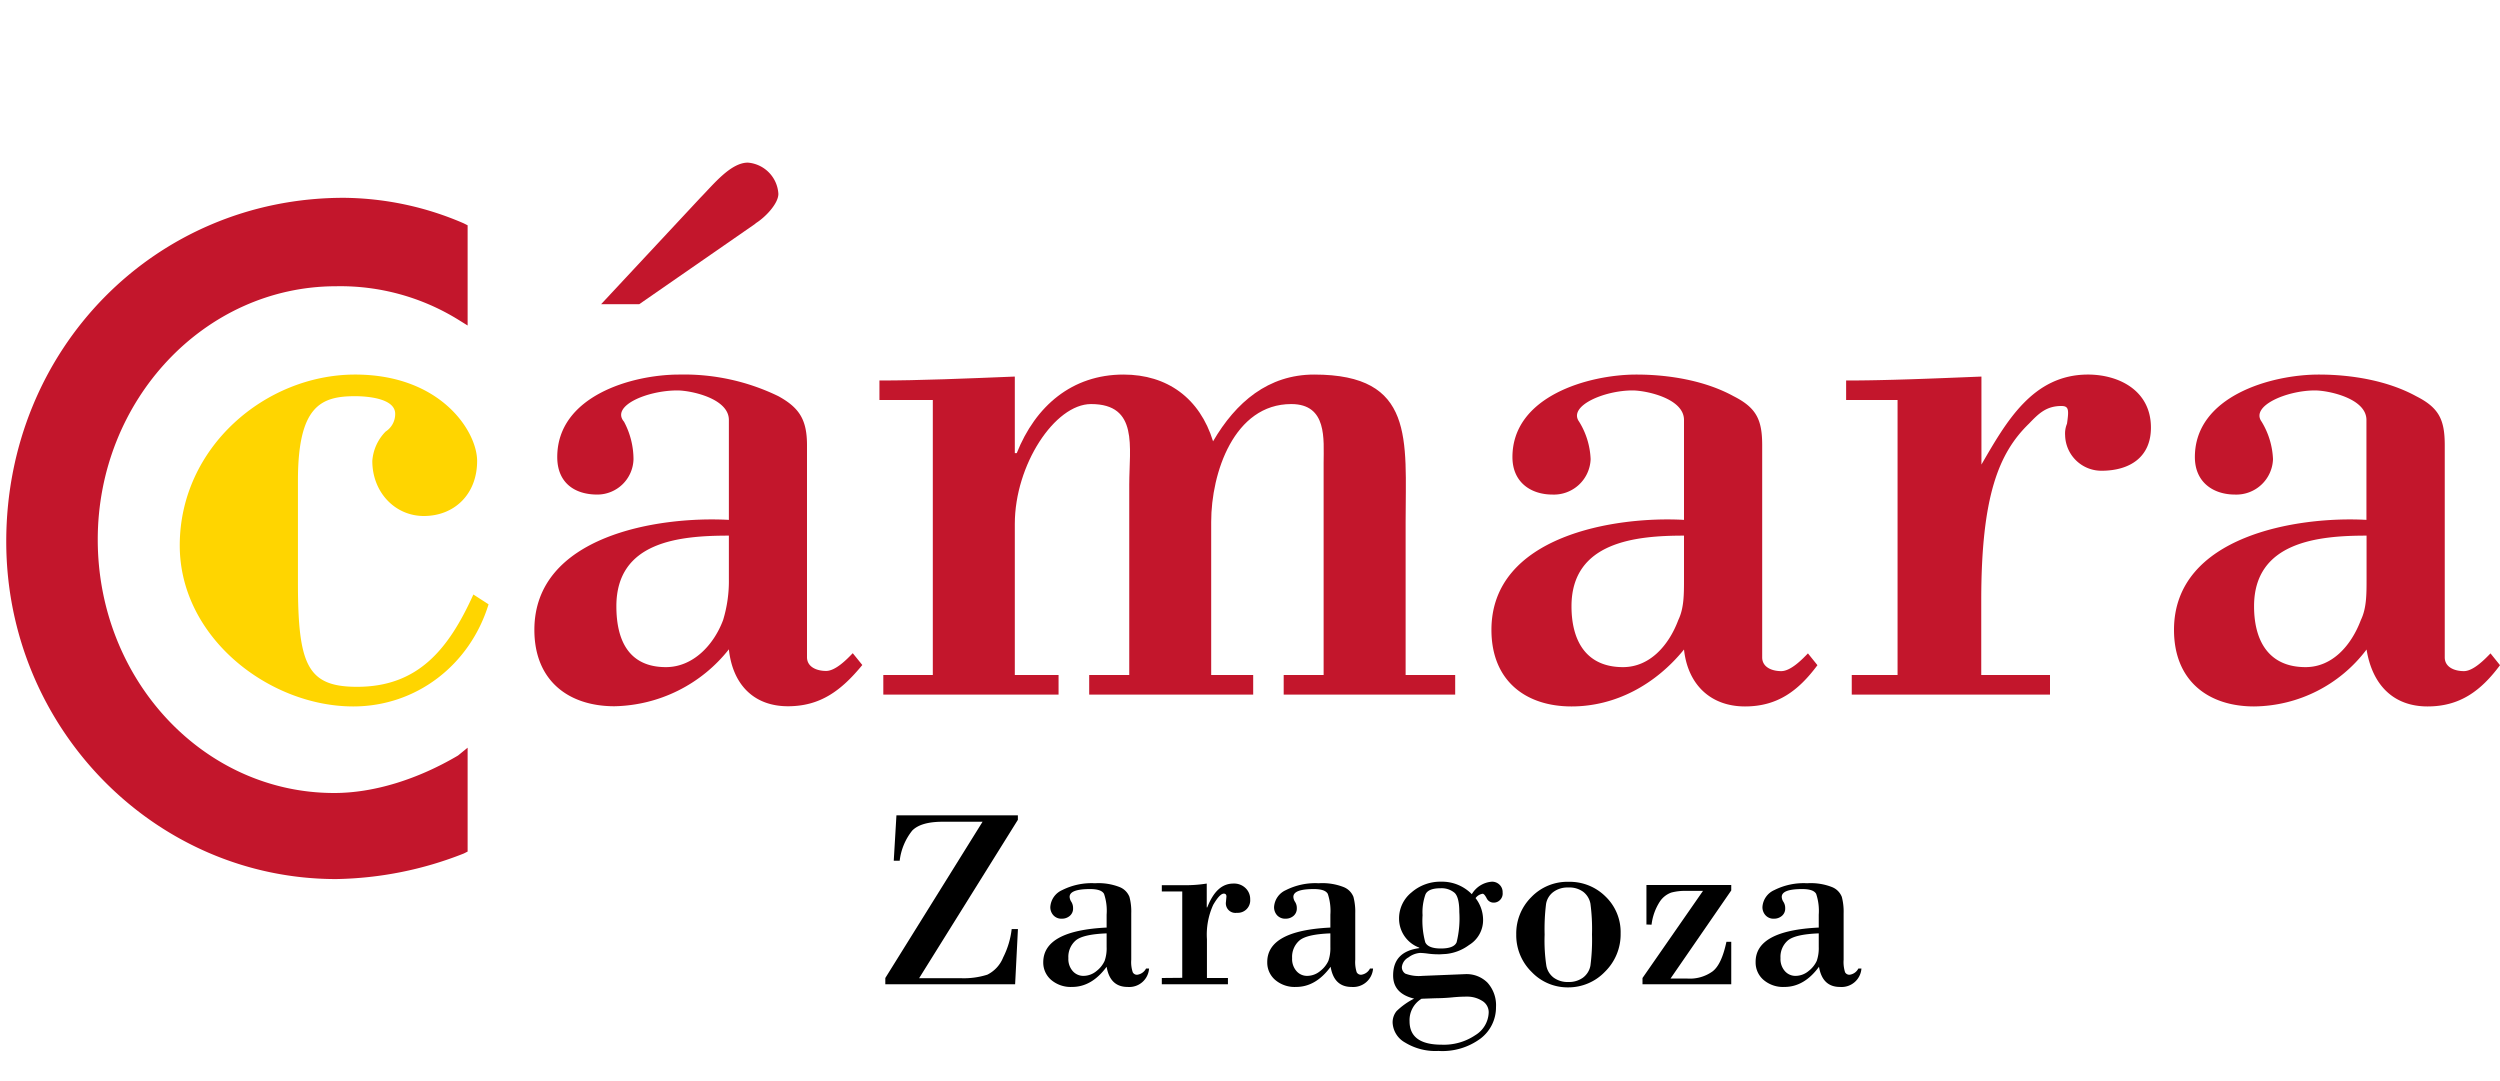
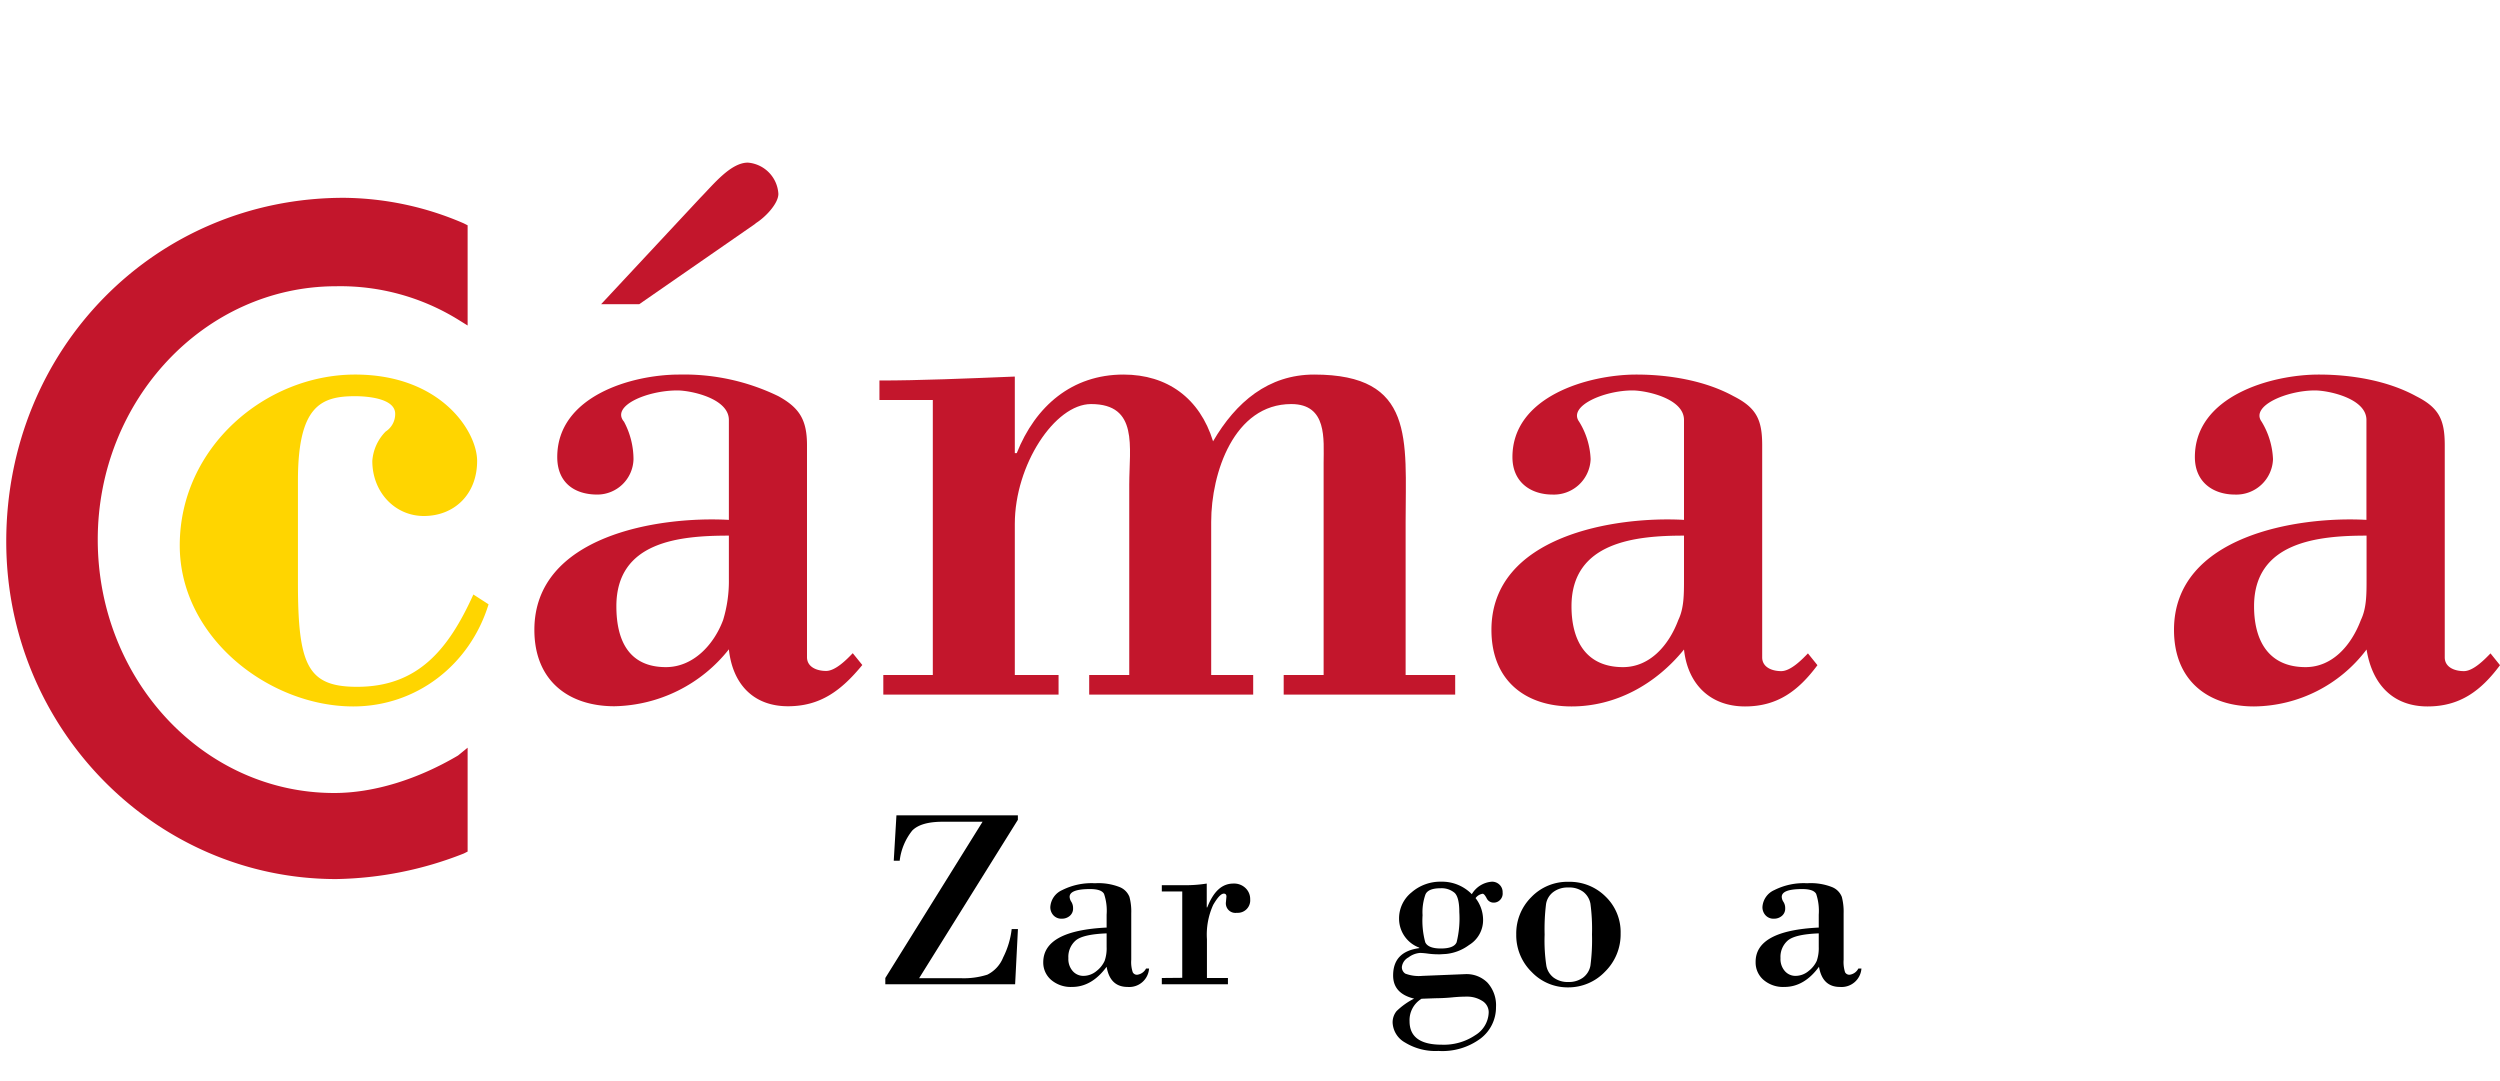
<svg xmlns="http://www.w3.org/2000/svg" id="Capa_1" data-name="Capa 1" viewBox="0 0 400 173">
  <defs>
    <style>.cls-1{fill:#ffd500;}.cls-2{fill:#c3162c;}</style>
  </defs>
  <path class="cls-1" d="M78.17,96.69c-3,9.74-11.58,16.34-21.65,16.34-13.42,0-27.76-11-27.76-25.76,0-15.71,13.73-27.34,28.06-27.34,13.73,0,19.52,9.12,19.52,13.82,0,5.35-3.66,8.81-8.53,8.81-4.58,0-8.24-3.77-8.24-8.81a7.46,7.46,0,0,1,2.13-4.7,3.33,3.33,0,0,0,1.53-2.84c0-2.51-4.58-2.82-6.41-2.82-5.49,0-9.15,1.57-9.15,13.51V93.24c0,13.19,1.53,16.65,9.46,16.65,9.76,0,14.64-6,18.61-14.77l2.43,1.57Z" />
  <path class="cls-2" d="M116.62,92.61a21.4,21.4,0,0,1-.92,6.59c-1.53,4.09-4.88,7.54-9.15,7.54-5.8,0-7.93-4.08-7.93-9.74,0-10.36,10.06-11.3,18-11.3v6.91Zm4.26-56.87c1.54-.94,3.66-3.15,3.66-4.72a5.32,5.32,0,0,0-4.88-5c-2.75,0-5.49,3.47-7.63,5.65l-15.85,17h6.1l18.6-12.89Zm-4.26,47.44c-11.3-.62-31.12,2.52-31.12,17.6C85.5,108.94,91,113,98.31,113a23.9,23.9,0,0,0,18.31-9.11c.6,5.64,4,9.11,9.45,9.11,5.19,0,8.54-2.51,11.9-6.6l-1.53-1.89c-.91.95-2.74,2.84-4.26,2.84s-3.06-.64-3.06-2.2V71.24c0-4.08-1.22-6-4.58-7.85a34.5,34.5,0,0,0-15.86-3.46c-7.62,0-19.52,3.46-19.52,13.2,0,4.08,2.74,6,6.41,6a5.8,5.8,0,0,0,5.79-5.66,12.8,12.8,0,0,0-1.52-6c-2.14-2.51,3.66-5,8.54-5,2.13,0,8.24,1.26,8.24,4.72v16Z" />
  <path class="cls-2" d="M162.37,72.5h.31c3-7.54,8.85-12.57,17.08-12.57,7,0,12.2,3.77,14.33,10.68,3.66-6.28,8.85-10.68,16.17-10.68,16.17,0,14.64,10.37,14.64,23.57V108h7.93v3.14H205.39V108h6.39V74.08c0-3.78.62-9.43-5.18-9.43-9.15,0-12.81,11-12.81,18.85V108h6.72v3.14H174.27V108h6.41V77.53c0-6,1.52-12.88-6.11-12.88-5.8,0-12.2,9.73-12.2,19.17V108h7v3.14H141.33V108h7.92V64h-8.54V60.88c6.41,0,14-.32,21.66-.63V72.5Z" />
  <path class="cls-2" d="M269.44,92.61c0,2.51,0,4.71-.91,6.59-1.53,4.09-4.58,7.54-8.85,7.54-5.8,0-8.24-4.08-8.24-9.74,0-10.36,10.38-11.3,18-11.3v6.91Zm0-9.43c-11-.62-30.81,2.52-30.81,17.6,0,8.16,5.5,12.25,12.81,12.25,7,0,13.42-3.47,18-9.11.61,5.64,4.28,9.11,9.76,9.11,5.2,0,8.55-2.51,11.59-6.6l-1.52-1.89c-.91.95-2.75,2.84-4.27,2.84s-3.05-.64-3.05-2.2V71.24c0-4.08-.92-6-4.58-7.85-4.57-2.51-10.37-3.46-15.55-3.46-7.63,0-19.83,3.46-19.83,13.2,0,4.08,3,6,6.4,6a5.88,5.88,0,0,0,6.11-5.66,12.27,12.27,0,0,0-1.84-6c-1.82-2.51,4-5,8.54-5,2.14,0,8.24,1.26,8.24,4.72v16Z" />
-   <path class="cls-2" d="M317,74.38c4-6.91,8.24-14.45,17.08-14.45,4.88,0,10.07,2.51,10.07,8.49,0,4.71-3.36,6.9-7.93,6.9a5.81,5.81,0,0,1-5.8-5.65,4.15,4.15,0,0,1,.3-1.88c.31-2.2.31-2.83-.9-2.83-2.45,0-3.67,1.25-5.19,2.83C319.78,72.5,317,79.42,317,96.06V108h11v3.14H296.28V108h7.33V64h-8.23V60.88c6.4,0,14-.32,21.65-.63V74.38Z" />
  <path class="cls-2" d="M378.65,92.61c0,2.51,0,4.71-.91,6.59-1.54,4.09-4.58,7.54-8.85,7.54-5.8,0-8.24-4.08-8.24-9.74,0-10.36,10.37-11.3,18-11.3v6.91Zm0-9.43c-11-.62-30.81,2.52-30.81,17.6,0,8.16,5.49,12.25,12.81,12.25a22.8,22.8,0,0,0,18-9.11c.91,5.64,4.27,9.11,9.76,9.11,5.19,0,8.55-2.51,11.59-6.6l-1.52-1.89c-.92.95-2.74,2.84-4.26,2.84s-3.06-.64-3.06-2.2V71.24c0-4.08-.91-6-4.58-7.85C382,60.88,376.2,59.93,371,59.93c-7.62,0-19.82,3.46-19.82,13.2,0,4.08,3,6,6.41,6a5.87,5.87,0,0,0,6.09-5.66,12.51,12.51,0,0,0-1.82-6c-1.83-2.51,4-5,8.53-5,2.14,0,8.24,1.26,8.24,4.72v16Z" />
  <path class="cls-2" d="M74.82,36.05l-.61-.31A49.16,49.16,0,0,0,55,31.65c-30.2,0-54,24.19-54,55,0,29.84,23.79,54,52.78,54a57.85,57.85,0,0,0,20.43-4.09l.61-.31V119.63l-1.53,1.25c-6.4,3.78-13.41,6-19.82,6-21,0-37.83-18.23-37.83-40.54S32.73,45.8,53.78,45.8a35.88,35.88,0,0,1,19.51,5.33l1.53.95v-16Z" />
  <path d="M162.42,157.48H141.65v-1l15.56-25h-6.39q-3.49,0-4.87,1.42a9.49,9.49,0,0,0-2,4.82H143l.43-7.27h19.43v.72l-15.8,25.34h6.63a12.46,12.46,0,0,0,4.28-.56,5.25,5.25,0,0,0,2.54-2.77,13.43,13.43,0,0,0,1.36-4.53h1Z" />
  <path d="M177.06,148.41v-2.06a8.41,8.41,0,0,0-.41-3.32c-.28-.52-1-.78-2.23-.78-2.18,0-3.28.41-3.28,1.25a1.58,1.58,0,0,0,.28.8,1.87,1.87,0,0,1,.27,1,1.5,1.5,0,0,1-.55,1.26,1.9,1.9,0,0,1-1.23.43,1.71,1.71,0,0,1-1.37-.55,1.91,1.91,0,0,1-.49-1.31,3.17,3.17,0,0,1,1.89-2.71,10.47,10.47,0,0,1,5.27-1.1,9.27,9.27,0,0,1,3.95.62,2.79,2.79,0,0,1,1.55,1.56,9,9,0,0,1,.29,2.62v7.44a5.11,5.11,0,0,0,.24,2,.75.75,0,0,0,.71.4,1.86,1.86,0,0,0,1.42-1h.48a3.17,3.17,0,0,1-3.43,2.95c-1.88,0-3-1.08-3.36-3.23-1.57,2.15-3.42,3.23-5.53,3.23a4.82,4.82,0,0,1-3.36-1.14,3.65,3.65,0,0,1-1.25-2.8Q166.92,148.9,177.06,148.41Zm0,3.11v-2.18q-3.74.14-4.93,1.12a3.47,3.47,0,0,0-1.19,2.84,2.91,2.91,0,0,0,.72,2.1,2.25,2.25,0,0,0,1.65.74,3.29,3.29,0,0,0,2.15-.79,4.31,4.31,0,0,0,1.28-1.61A6.06,6.06,0,0,0,177.06,151.52Z" />
  <path d="M189.16,156.45V142.63h-3.27v-1h3.31a22,22,0,0,0,3.88-.26v3.81h.08c1-2.54,2.34-3.81,4.19-3.81a2.62,2.62,0,0,1,1.94.73,2.41,2.41,0,0,1,.74,1.79,2,2,0,0,1-2.14,2.16,1.53,1.53,0,0,1-1.74-1.73l.08-.87c0-.31-.14-.47-.42-.47-.44,0-1,.6-1.7,1.8a11.47,11.47,0,0,0-1,5.49v6.21h3.36v1H185.89v-1Z" />
-   <path d="M212.86,148.41v-2.06a8.61,8.61,0,0,0-.41-3.32c-.28-.52-1-.78-2.24-.78-2.18,0-3.27.41-3.27,1.25a1.55,1.55,0,0,0,.27.8,1.79,1.79,0,0,1,.28,1,1.53,1.53,0,0,1-.55,1.26,1.9,1.9,0,0,1-1.23.43,1.75,1.75,0,0,1-1.38-.55,1.94,1.94,0,0,1-.48-1.31,3.17,3.17,0,0,1,1.89-2.71,10.43,10.43,0,0,1,5.26-1.1,9.3,9.3,0,0,1,4,.62,2.79,2.79,0,0,1,1.55,1.56,9.32,9.32,0,0,1,.29,2.62v7.44a5.39,5.39,0,0,0,.23,2,.78.78,0,0,0,.72.4,1.84,1.84,0,0,0,1.41-1h.49a3.18,3.18,0,0,1-3.44,2.95q-2.81,0-3.35-3.23c-1.57,2.15-3.42,3.23-5.53,3.23a4.8,4.8,0,0,1-3.36-1.14,3.65,3.65,0,0,1-1.25-2.8Q202.72,148.9,212.86,148.41Zm0,3.11v-2.18q-3.74.14-4.93,1.12a3.47,3.47,0,0,0-1.19,2.84,2.91,2.91,0,0,0,.72,2.1,2.22,2.22,0,0,0,1.64.74,3.27,3.27,0,0,0,2.15-.79,4.35,4.35,0,0,0,1.29-1.61A6.29,6.29,0,0,0,212.86,151.52Z" />
  <path d="M236.09,143.7a5.69,5.69,0,0,1,1.2,3.31,4.65,4.65,0,0,1-2.24,4.19,7.4,7.4,0,0,1-3.64,1.43l-1,.06c-.48,0-1.11,0-1.92-.11s-1.24-.11-1.3-.11a3.46,3.46,0,0,0-1.83.71,2,2,0,0,0-1.06,1.53,1.21,1.21,0,0,0,.55,1.07,6.15,6.15,0,0,0,2.73.36l6.91-.28a4.72,4.72,0,0,1,3.51,1.37,5.38,5.38,0,0,1,1.36,3.92,6.26,6.26,0,0,1-2.45,5,10.24,10.24,0,0,1-6.77,2,9.27,9.27,0,0,1-5.32-1.34,3.84,3.84,0,0,1-2-3.16,2.84,2.84,0,0,1,.63-1.87,11.35,11.35,0,0,1,2.81-2q-3.36-.81-3.36-3.7c0-2.58,1.4-4,4.18-4.38v-.08a4.94,4.94,0,0,1-3.23-4.63,5.34,5.34,0,0,1,2-4.21,7,7,0,0,1,4.71-1.71,6.66,6.66,0,0,1,4.93,2,4.06,4.06,0,0,1,3.23-2,1.7,1.7,0,0,1,1.19.47,1.63,1.63,0,0,1,.51,1.27A1.44,1.44,0,0,1,240,144a1.38,1.38,0,0,1-1,.42,1.22,1.22,0,0,1-1.14-.71c-.25-.47-.46-.71-.64-.71A1.73,1.73,0,0,0,236.09,143.7Zm-8.64,16.1a4,4,0,0,0-1.92,3.6q0,3.75,5.13,3.75a9,9,0,0,0,5.4-1.53,4.41,4.41,0,0,0,2.13-3.6,2.11,2.11,0,0,0-1.07-1.9,4.46,4.46,0,0,0-2.4-.66c-.35,0-1.14,0-2.36.12s-2.14.13-2.73.14Zm3.05-17.68q-2,0-2.43,1a8.5,8.5,0,0,0-.46,3.32,13.21,13.21,0,0,0,.43,4.32c.29.65,1.12,1,2.5,1s2.24-.33,2.52-1a15.81,15.81,0,0,0,.43-4.83c0-1.59-.26-2.61-.76-3.08A3.22,3.22,0,0,0,230.5,142.12Z" />
  <path d="M242.6,149.5a8.19,8.19,0,0,1,2.4-5.95,8,8,0,0,1,6-2.46,8.12,8.12,0,0,1,5.89,2.36,7.88,7.88,0,0,1,2.41,5.89,8.36,8.36,0,0,1-2.5,6.13,8.09,8.09,0,0,1-5.92,2.51,7.92,7.92,0,0,1-5.8-2.45A8.22,8.22,0,0,1,242.6,149.5Zm12.12,0a30.69,30.69,0,0,0-.25-4.91,3.13,3.13,0,0,0-1.14-1.89,3.74,3.74,0,0,0-2.41-.7,3.8,3.8,0,0,0-2.39.72,3,3,0,0,0-1.16,1.91,32.92,32.92,0,0,0-.23,4.91,27,27,0,0,0,.28,5,3.1,3.1,0,0,0,1.19,1.9,3.79,3.79,0,0,0,2.31.68,3.85,3.85,0,0,0,2.35-.69,3.1,3.1,0,0,0,1.2-1.94A31.69,31.69,0,0,0,254.72,149.5Z" />
-   <path d="M263.43,147.92V141.6H277v.87l-9.72,14.1H270a6.21,6.21,0,0,0,4-1.14c1-.76,1.71-2.34,2.23-4.74H277v6.79H262.8v-1l9.68-13.94h-2.77a8.49,8.49,0,0,0-2.3.27,3.7,3.7,0,0,0-1.84,1.45,8.65,8.65,0,0,0-1.32,3.69Z" />
  <path d="M291,148.41v-2.06a8.61,8.61,0,0,0-.41-3.32c-.28-.52-1-.78-2.24-.78-2.18,0-3.27.41-3.27,1.25a1.55,1.55,0,0,0,.27.8,1.79,1.79,0,0,1,.28,1,1.5,1.5,0,0,1-.55,1.26,1.9,1.9,0,0,1-1.23.43,1.71,1.71,0,0,1-1.37-.55,1.91,1.91,0,0,1-.49-1.31,3.17,3.17,0,0,1,1.89-2.71,10.43,10.43,0,0,1,5.26-1.1,9.3,9.3,0,0,1,4,.62,2.79,2.79,0,0,1,1.55,1.56,9.32,9.32,0,0,1,.29,2.62v7.44a5.39,5.39,0,0,0,.23,2,.78.78,0,0,0,.72.4,1.84,1.84,0,0,0,1.41-1h.49a3.18,3.18,0,0,1-3.44,2.95q-2.81,0-3.35-3.23c-1.57,2.15-3.42,3.23-5.53,3.23a4.8,4.8,0,0,1-3.36-1.14,3.65,3.65,0,0,1-1.25-2.8Q280.82,148.9,291,148.41Zm0,3.11v-2.18q-3.73.14-4.93,1.12a3.47,3.47,0,0,0-1.19,2.84,2.91,2.91,0,0,0,.72,2.1,2.23,2.23,0,0,0,1.64.74,3.27,3.27,0,0,0,2.15-.79,4.35,4.35,0,0,0,1.29-1.61A6.29,6.29,0,0,0,291,151.52Z" />
</svg>